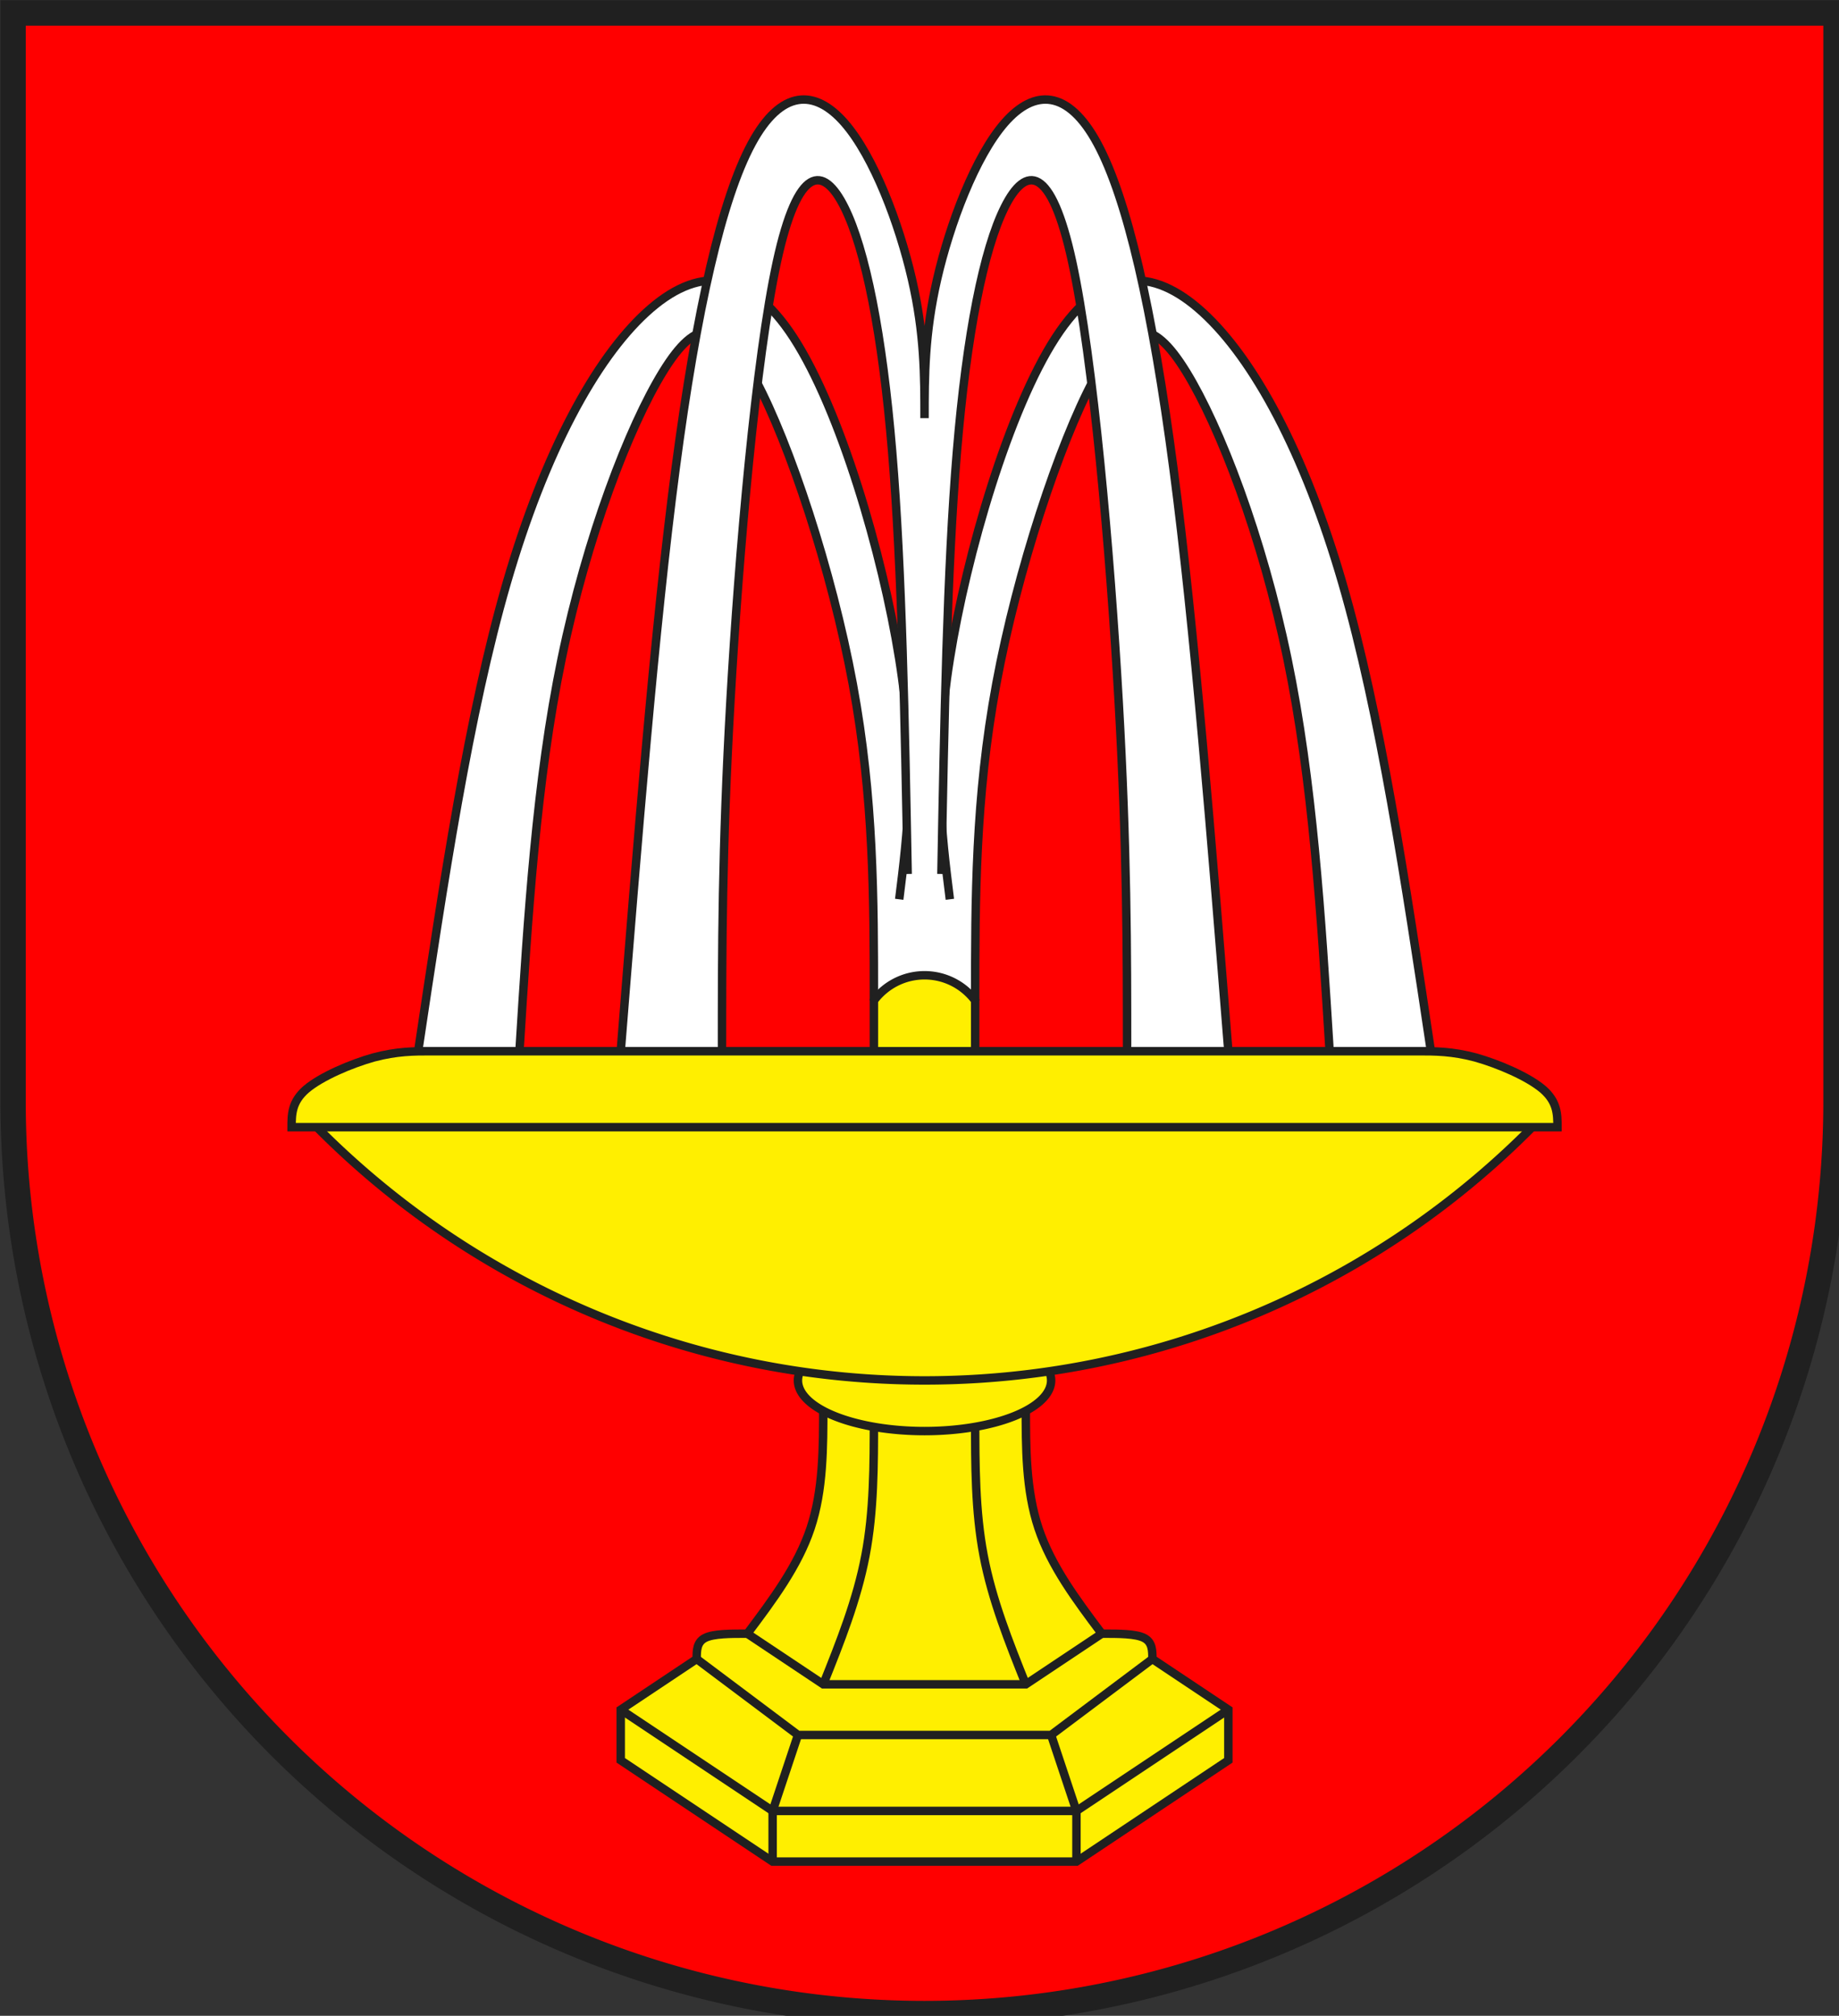
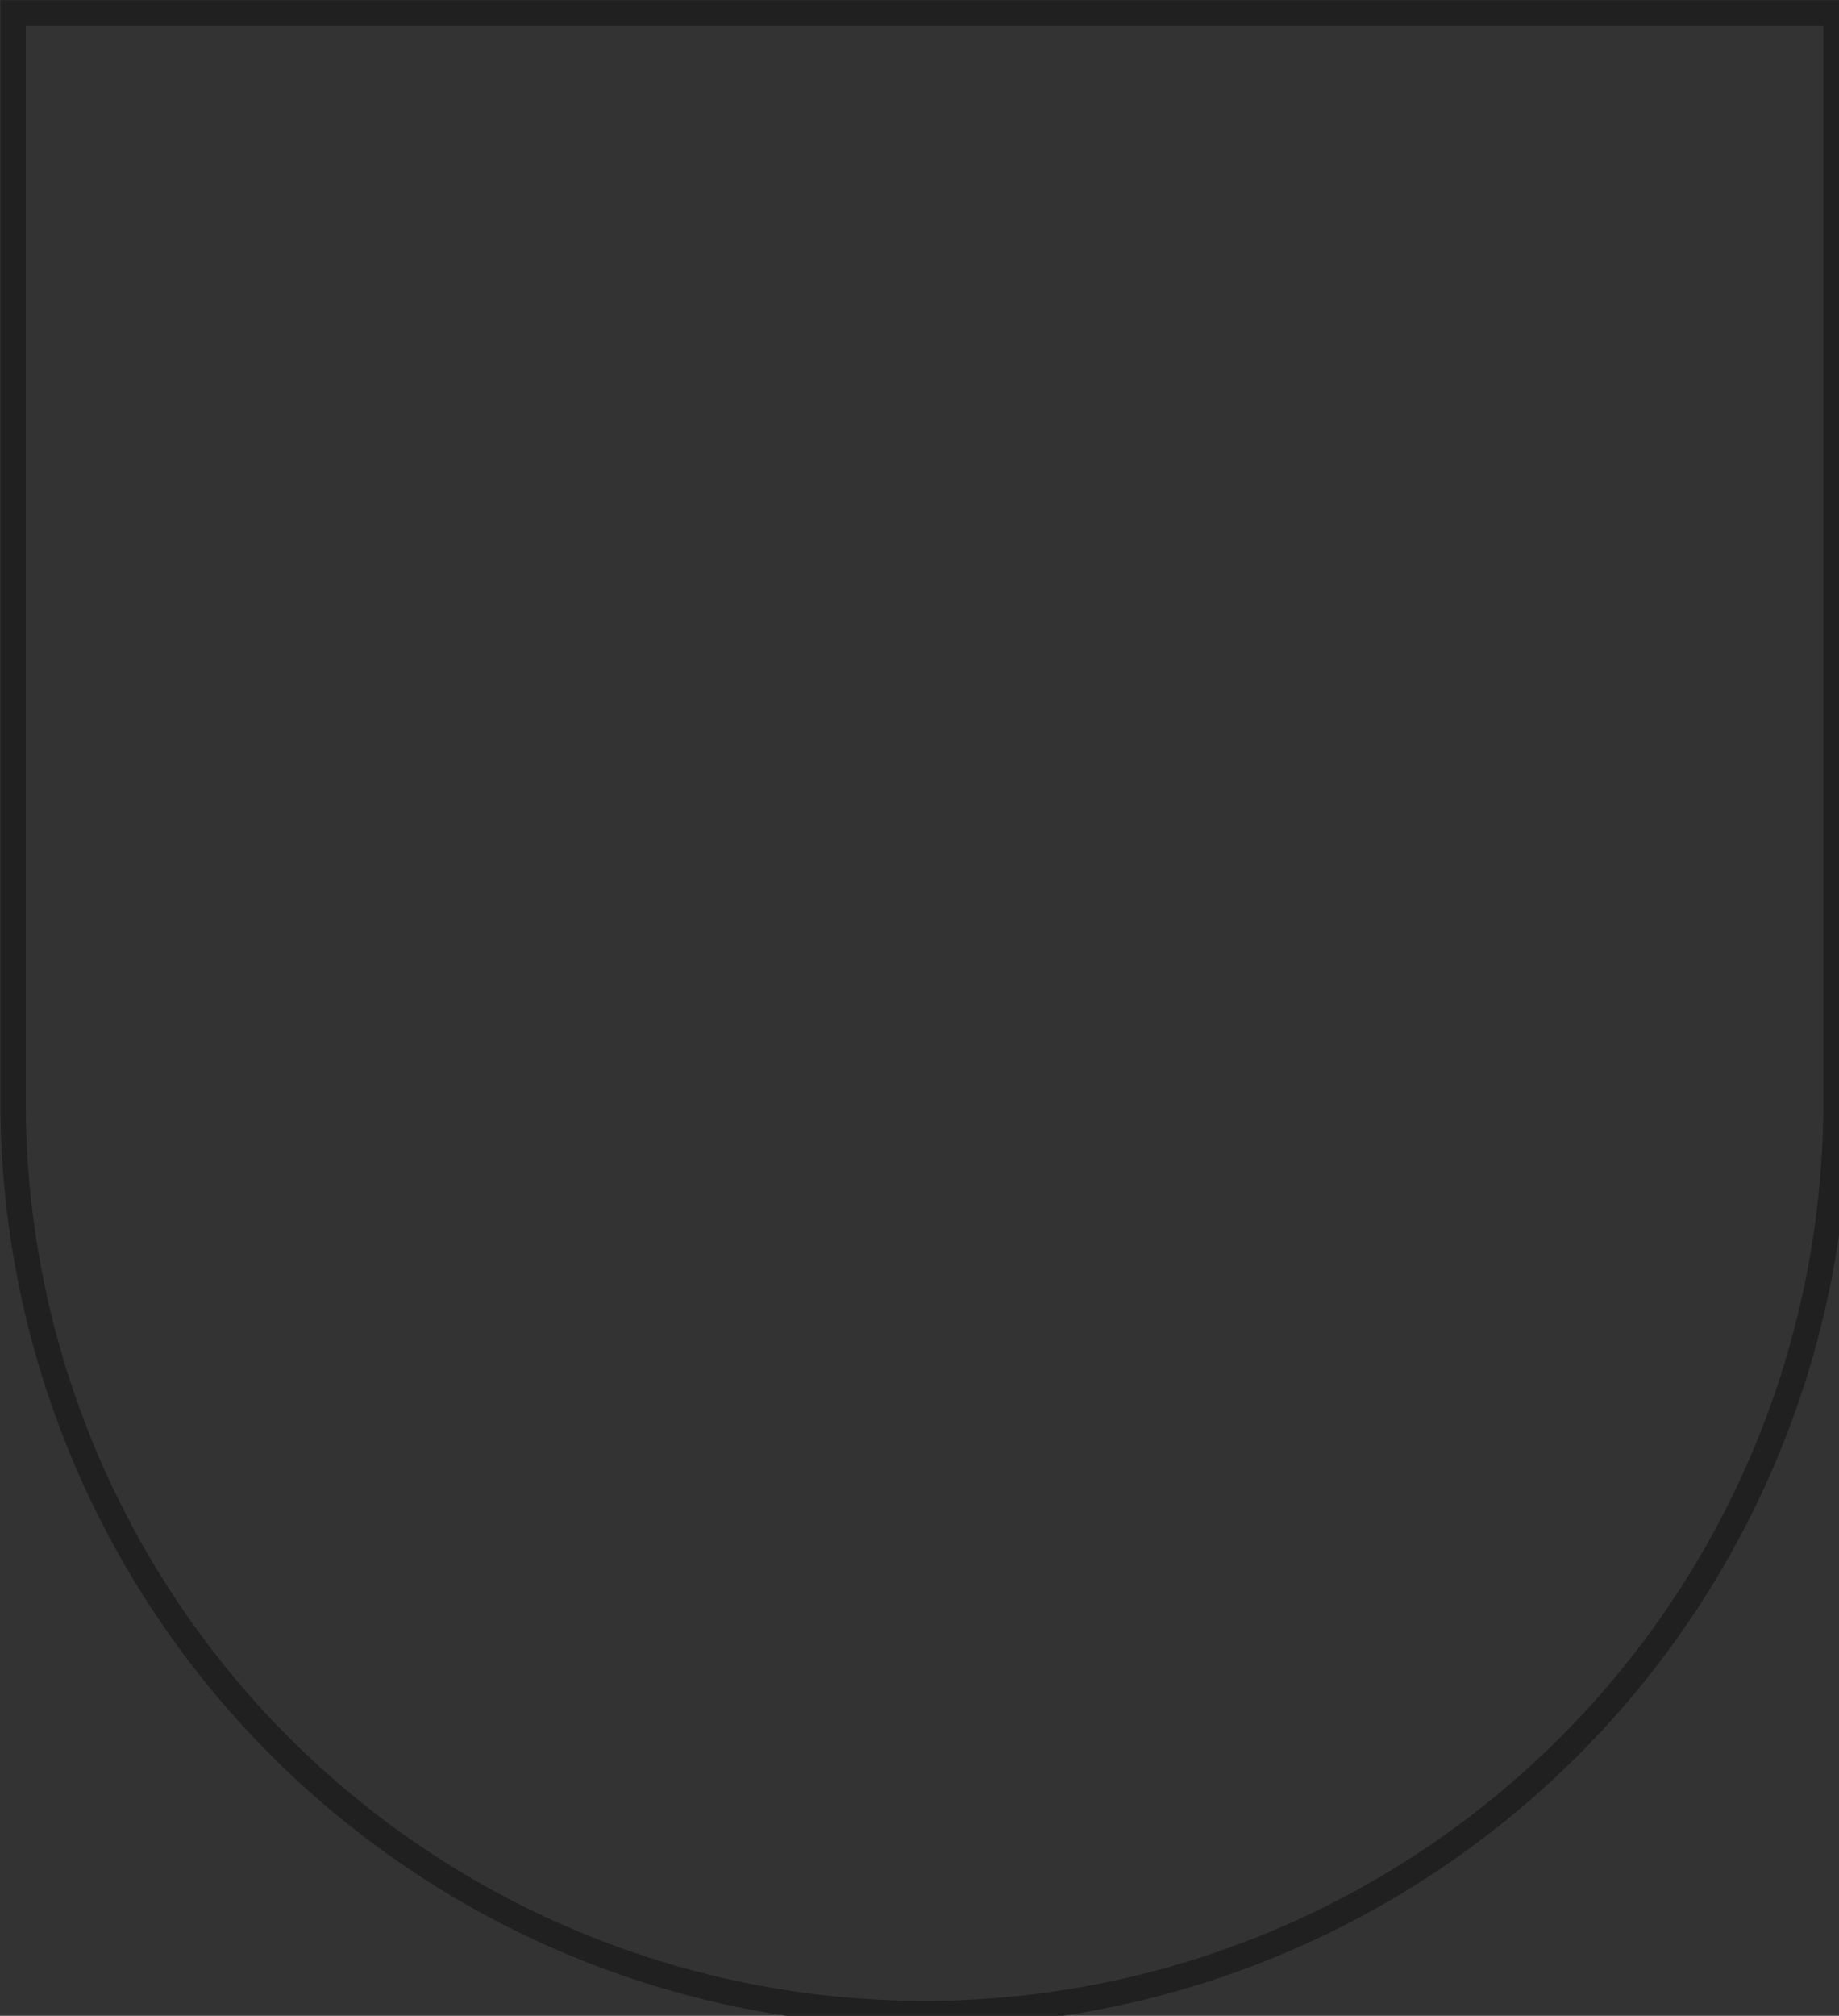
<svg xmlns="http://www.w3.org/2000/svg" width="438" height="480" viewBox="21 15 438 480">
  <rect x="21" y="15" width="438" height="480" fill="#333333" stroke="none" />
  <title>
Wappen Uors-Peiden (CH-GR)
</title>
  <defs>
    <clipPath id="clippath">
-       <path d="M360,4140 A3240,3240 0.0 0 0 6840,4140 L6840,270 L360,270 L360,4140 Z" />
-     </clipPath>
+       </clipPath>
    <style type="text/css">
  
  .Rand2 { stroke: #202020; stroke-width:30; }
  .Rand6 { stroke: #202020; stroke-width:90; }
  .Rot { fill: #ff0000; }
  .Gold { fill: #ffef00; }
  .Silber { fill: #ffffff; }
  
</style>
  </defs>
  <g stroke="none" stroke-miterlimit="10" stroke-width="10" stroke-linecap="butt" stroke-linejoin="miter" fill="none" fill-rule="evenodd" transform="scale(0.067)">
    <g clip-path="url(#clippath)">
      <path id="feld-1" class="Rot" d="M-225,-225 L-225,7425 L7425,7425 L7425,-225 L-225,-225 Z" />
      <path id="wasser1-1" class="Silber" d="M3510,3240 L3420,3780 L3780,3780 L3690,3240 L3510,3240 Z" />
      <path id="wasser2-1" class="Silber Rand2" d="M3690,3420 C3660,3180 3630,2940 3690,2565          C3750,2190 3900,1680 4065,1425 C4230,1170 4410,1170 4590,1335          C4770,1500 4950,1830 5085,2295 C5220,2760 5310,3360 5400,3960          L5040,3960 C5010,3480 4980,3000 4890,2565          C4800,2130 4650,1740 4530,1545 C4410,1350 4320,1350 4200,1575          C4080,1800 3930,2250 3855,2655 C3780,3060 3780,3420 3780,3780" />
      <path id="wasser2-2" class="Silber Rand2" d="M3510,3420 C3540,3180 3570,2940 3510,2565          C3450,2190 3300,1680 3135,1425 C2970,1170 2790,1170 2610,1335          C2430,1500 2250,1830 2115,2295 C1980,2760 1890,3360 1800,3960          L2160,3960 C2190,3480 2220,3000 2310,2565          C2400,2130 2550,1740 2670,1545 C2790,1350 2880,1350 3000,1575          C3120,1800 3270,2250 3345,2655 C3420,3060 3420,3420 3420,3780" />
      <path id="wasser3-1" class="Silber Rand2" d="M3540,3330 C3530,2790 3520,2250 3485,1830 C3450,1410 3390,1110 3315,960          C3240,810 3150,810 3075,1155 C3000,1500 2940,2190 2910,2715          C2880,3240 2880,3600 2880,3960 L2520,3960          C2580,3210 2640,2460 2715,1890 C2790,1320 2880,930 2985,735          C3090,540 3210,540 3315,660 C3420,780 3510,1020 3555,1215          C3600,1410 3600,1560 3600,1710 C3600,1560 3600,1410 3645,1215          C3690,1020 3780,780 3885,660 C3990,540 4110,540 4215,735          C4320,930 4410,1320 4485,1890 C4560,2460 4620,3210 4680,3960          L4320,3960 C4320,3600 4320,3240 4290,2715          C4260,2190 4200,1500 4125,1155 C4050,810 3960,810 3885,960          C3810,1110 3750,1410 3715,1830 C3680,2250 3670,2790 3660,3330" />
      <path id="brunnen-1" class="Gold Rand2" d="M3240,5220 C3240,5370 3240,5520 3195,5655          C3150,5790 3060,5910 2970,6030 C2910,6030 2850,6030 2820,6045          C2790,6060 2790,6090 2790,6120 L2520,6300 L2520,6480 L3060,6840          L4140,6840 L4680,6480 L4680,6300 L4410,6120          C4410,6090 4410,6060 4380,6045 C4350,6030 4290,6030 4230,6030          C4140,5910 4050,5790 4005,5655 C3960,5520 3960,5370 3960,5220" />
      <path id="brunnen-linie-1" class="Rand2" d="M3150,6390 L3060,6660 L3060,6840" />
-       <path id="brunnen-linie-2" class="Rand2" d="M4050,6390 L4140,6660 L4140,6840" />
+       <path id="brunnen-linie-2" class="Rand2" d="M4050,6390 L4140,6840" />
      <path id="brunnen-linie-3" class="Rand2" d="M2520,6300 L3060,6660 L4140,6660 L4680,6300" />
-       <path id="brunnen-linie-4" class="Rand2" d="M2790,6120 L3150,6390 L4050,6390 L4410,6120" />
      <path id="brunnen-linie-5" class="Rand2" d="M2970,6030 L3240,6210 L3960,6210 L4230,6030" />
      <path id="brunnen-linie-6" class="Rand2" d="M3240,6210 C3300,6060 3360,5910 3390,5752 C3420,5595 3420,5430 3420,5265" />
      <path id="brunnen-linie-7" class="Rand2" d="M3960,6210 C3900,6060 3840,5910 3810,5752 C3780,5595 3780,5430 3780,5265" />
-       <path id="brunnen2-1" class="Gold Rand2" d="M4050,5130 A450,180 0.0 0 0 3150,5130 A450,180 0.0 0 0 4050,5130 Z" />
      <path id="brunnen3-1" class="Gold Rand2" d="M3780,3780 A225,225 0.0 0 0 3420,3780 L3420,4050 L3780,4050 L3780,3780 Z" />
      <path id="brunnen4-1" class="Gold Rand2" d="M1440,4230 A3042,3042 0.0 0 0 5760,4230" />
      <path id="brunnen5-1" class="Gold Rand2" d="M5850,4230 C5850,4185 5850,4140 5798,4095          C5745,4050 5640,4005 5558,3982 C5475,3960 5415,3960 5355,3960          L1845,3960 C1785,3960 1725,3960 1642,3982          C1560,4005 1455,4050 1402,4095 C1350,4140 1350,4185 1350,4230          L5850,4230 Z" />
    </g>
    <path id="clip-boundary" class="Rand6" d="M360,4140 A3240,3240 0.0 0 0 6840,4140 L6840,270 L360,270 L360,4140 Z" />
  </g>
</svg>